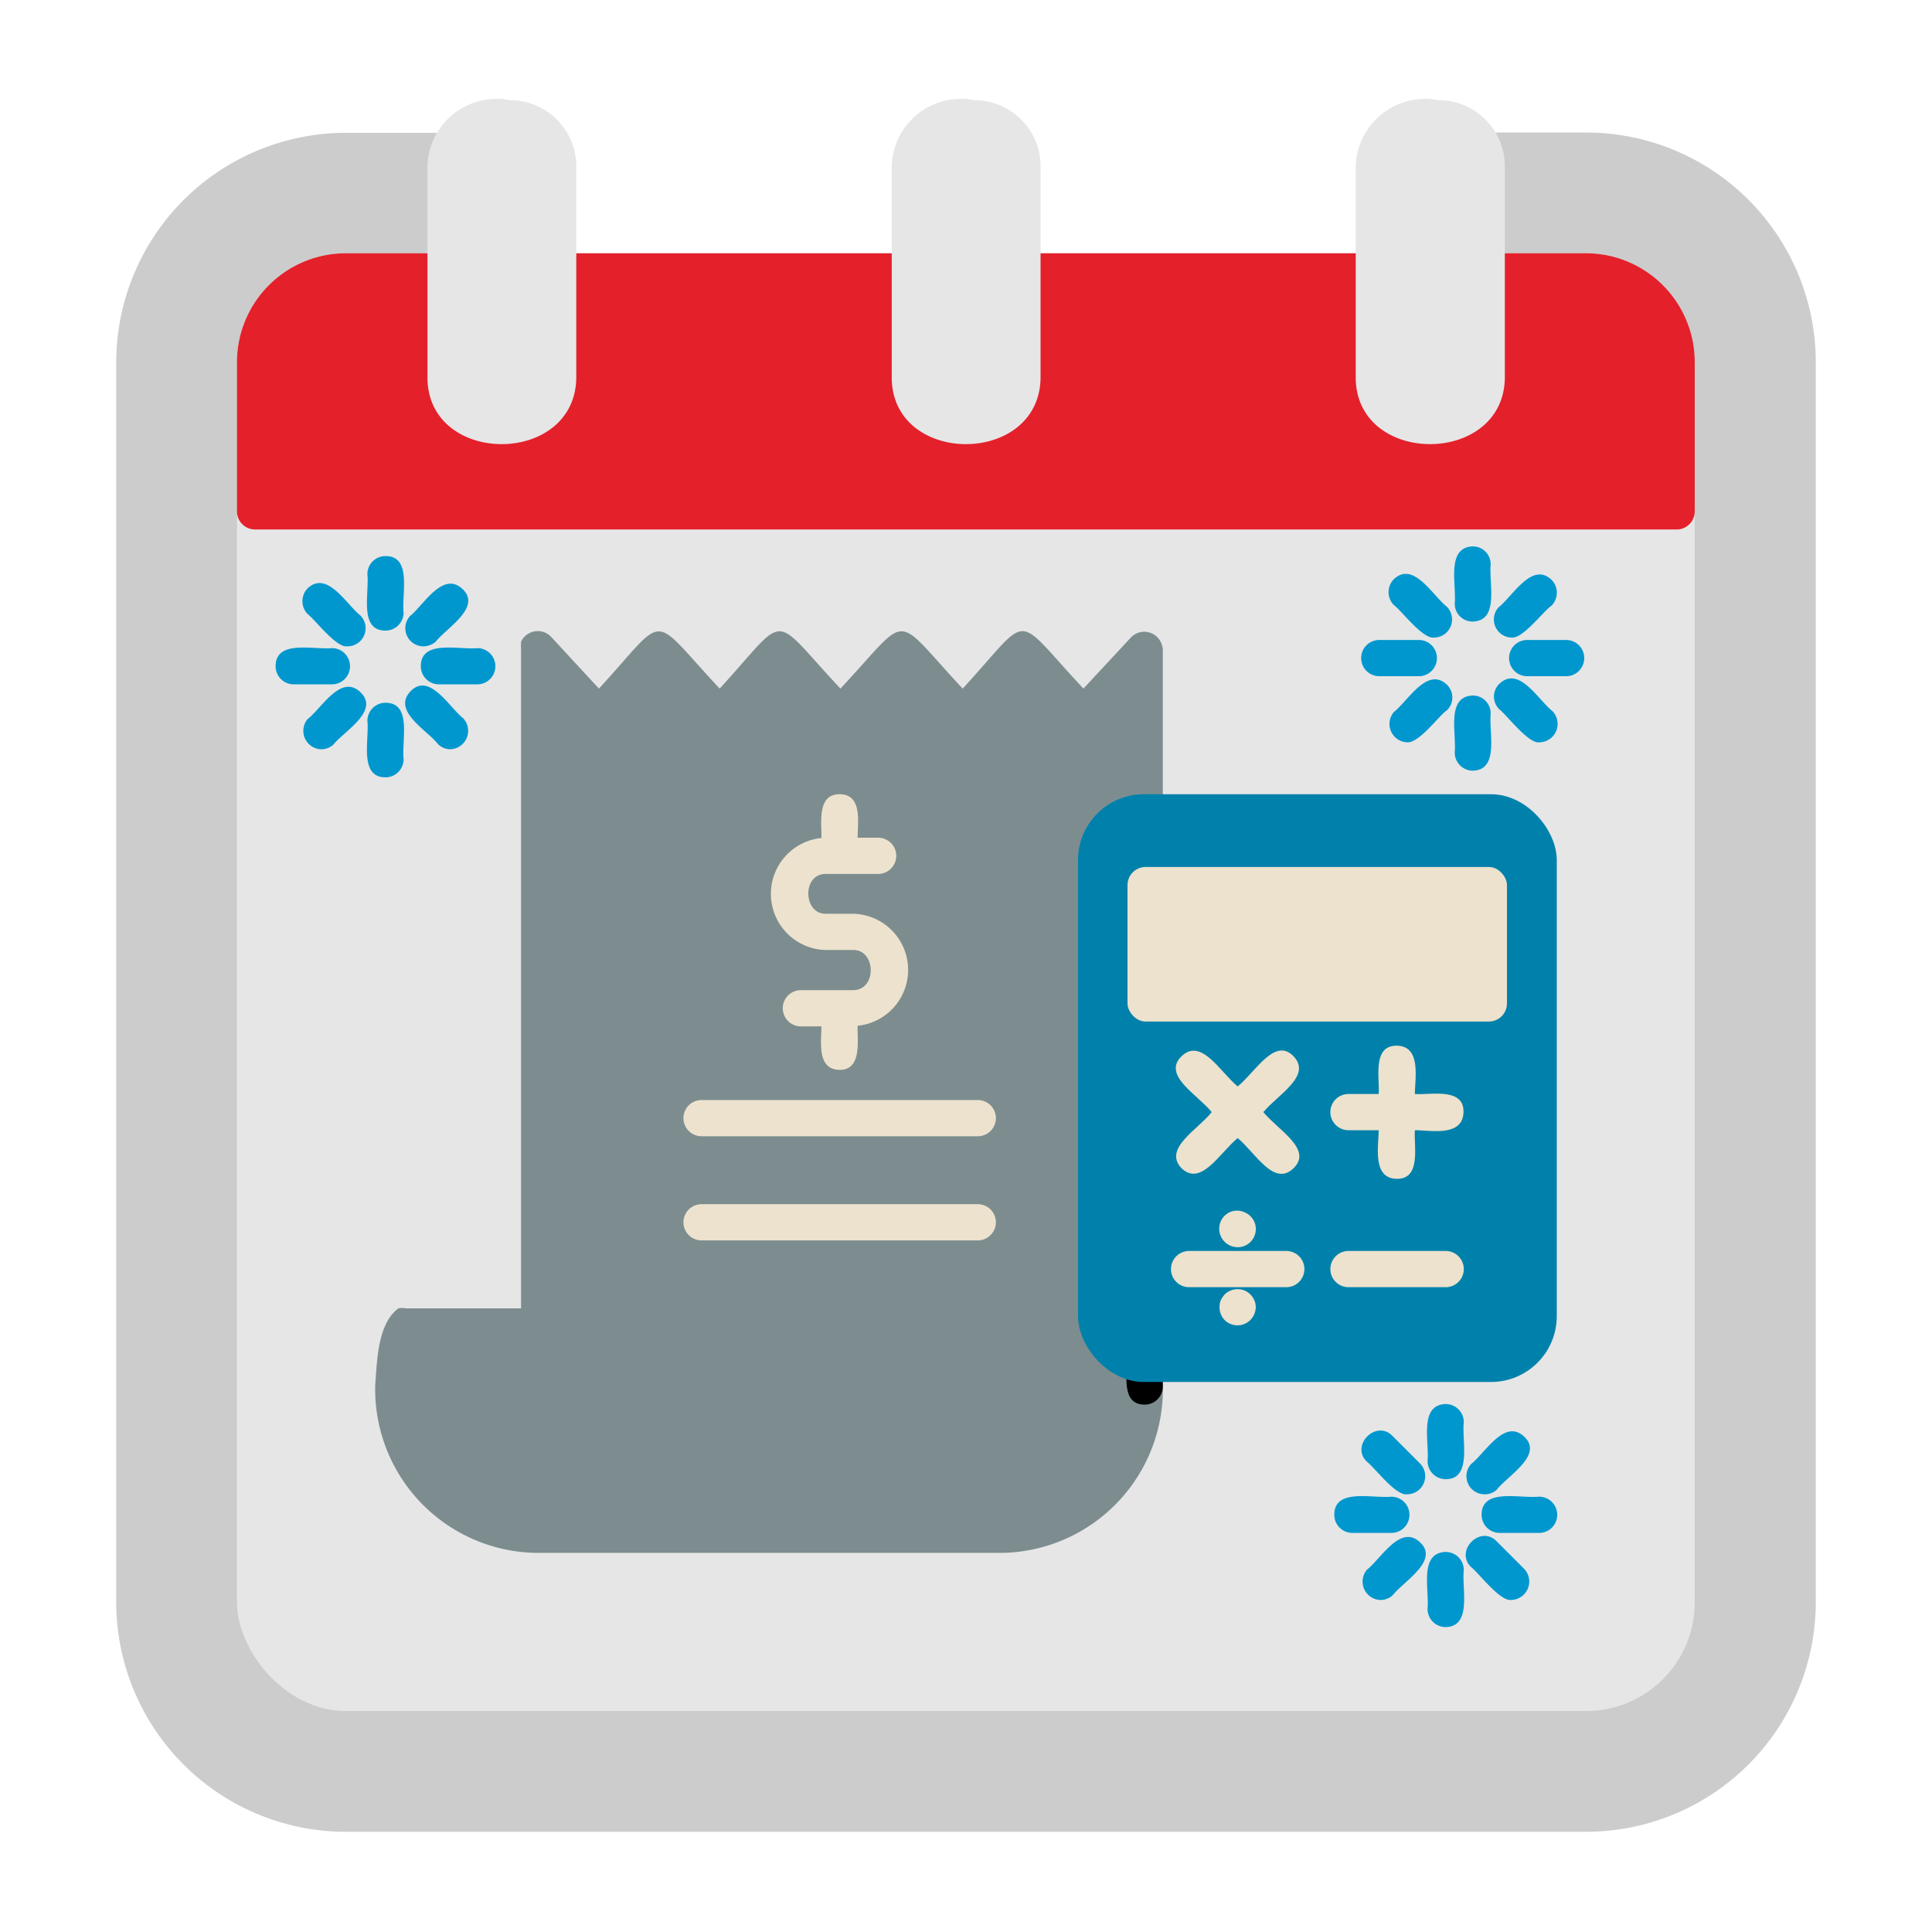
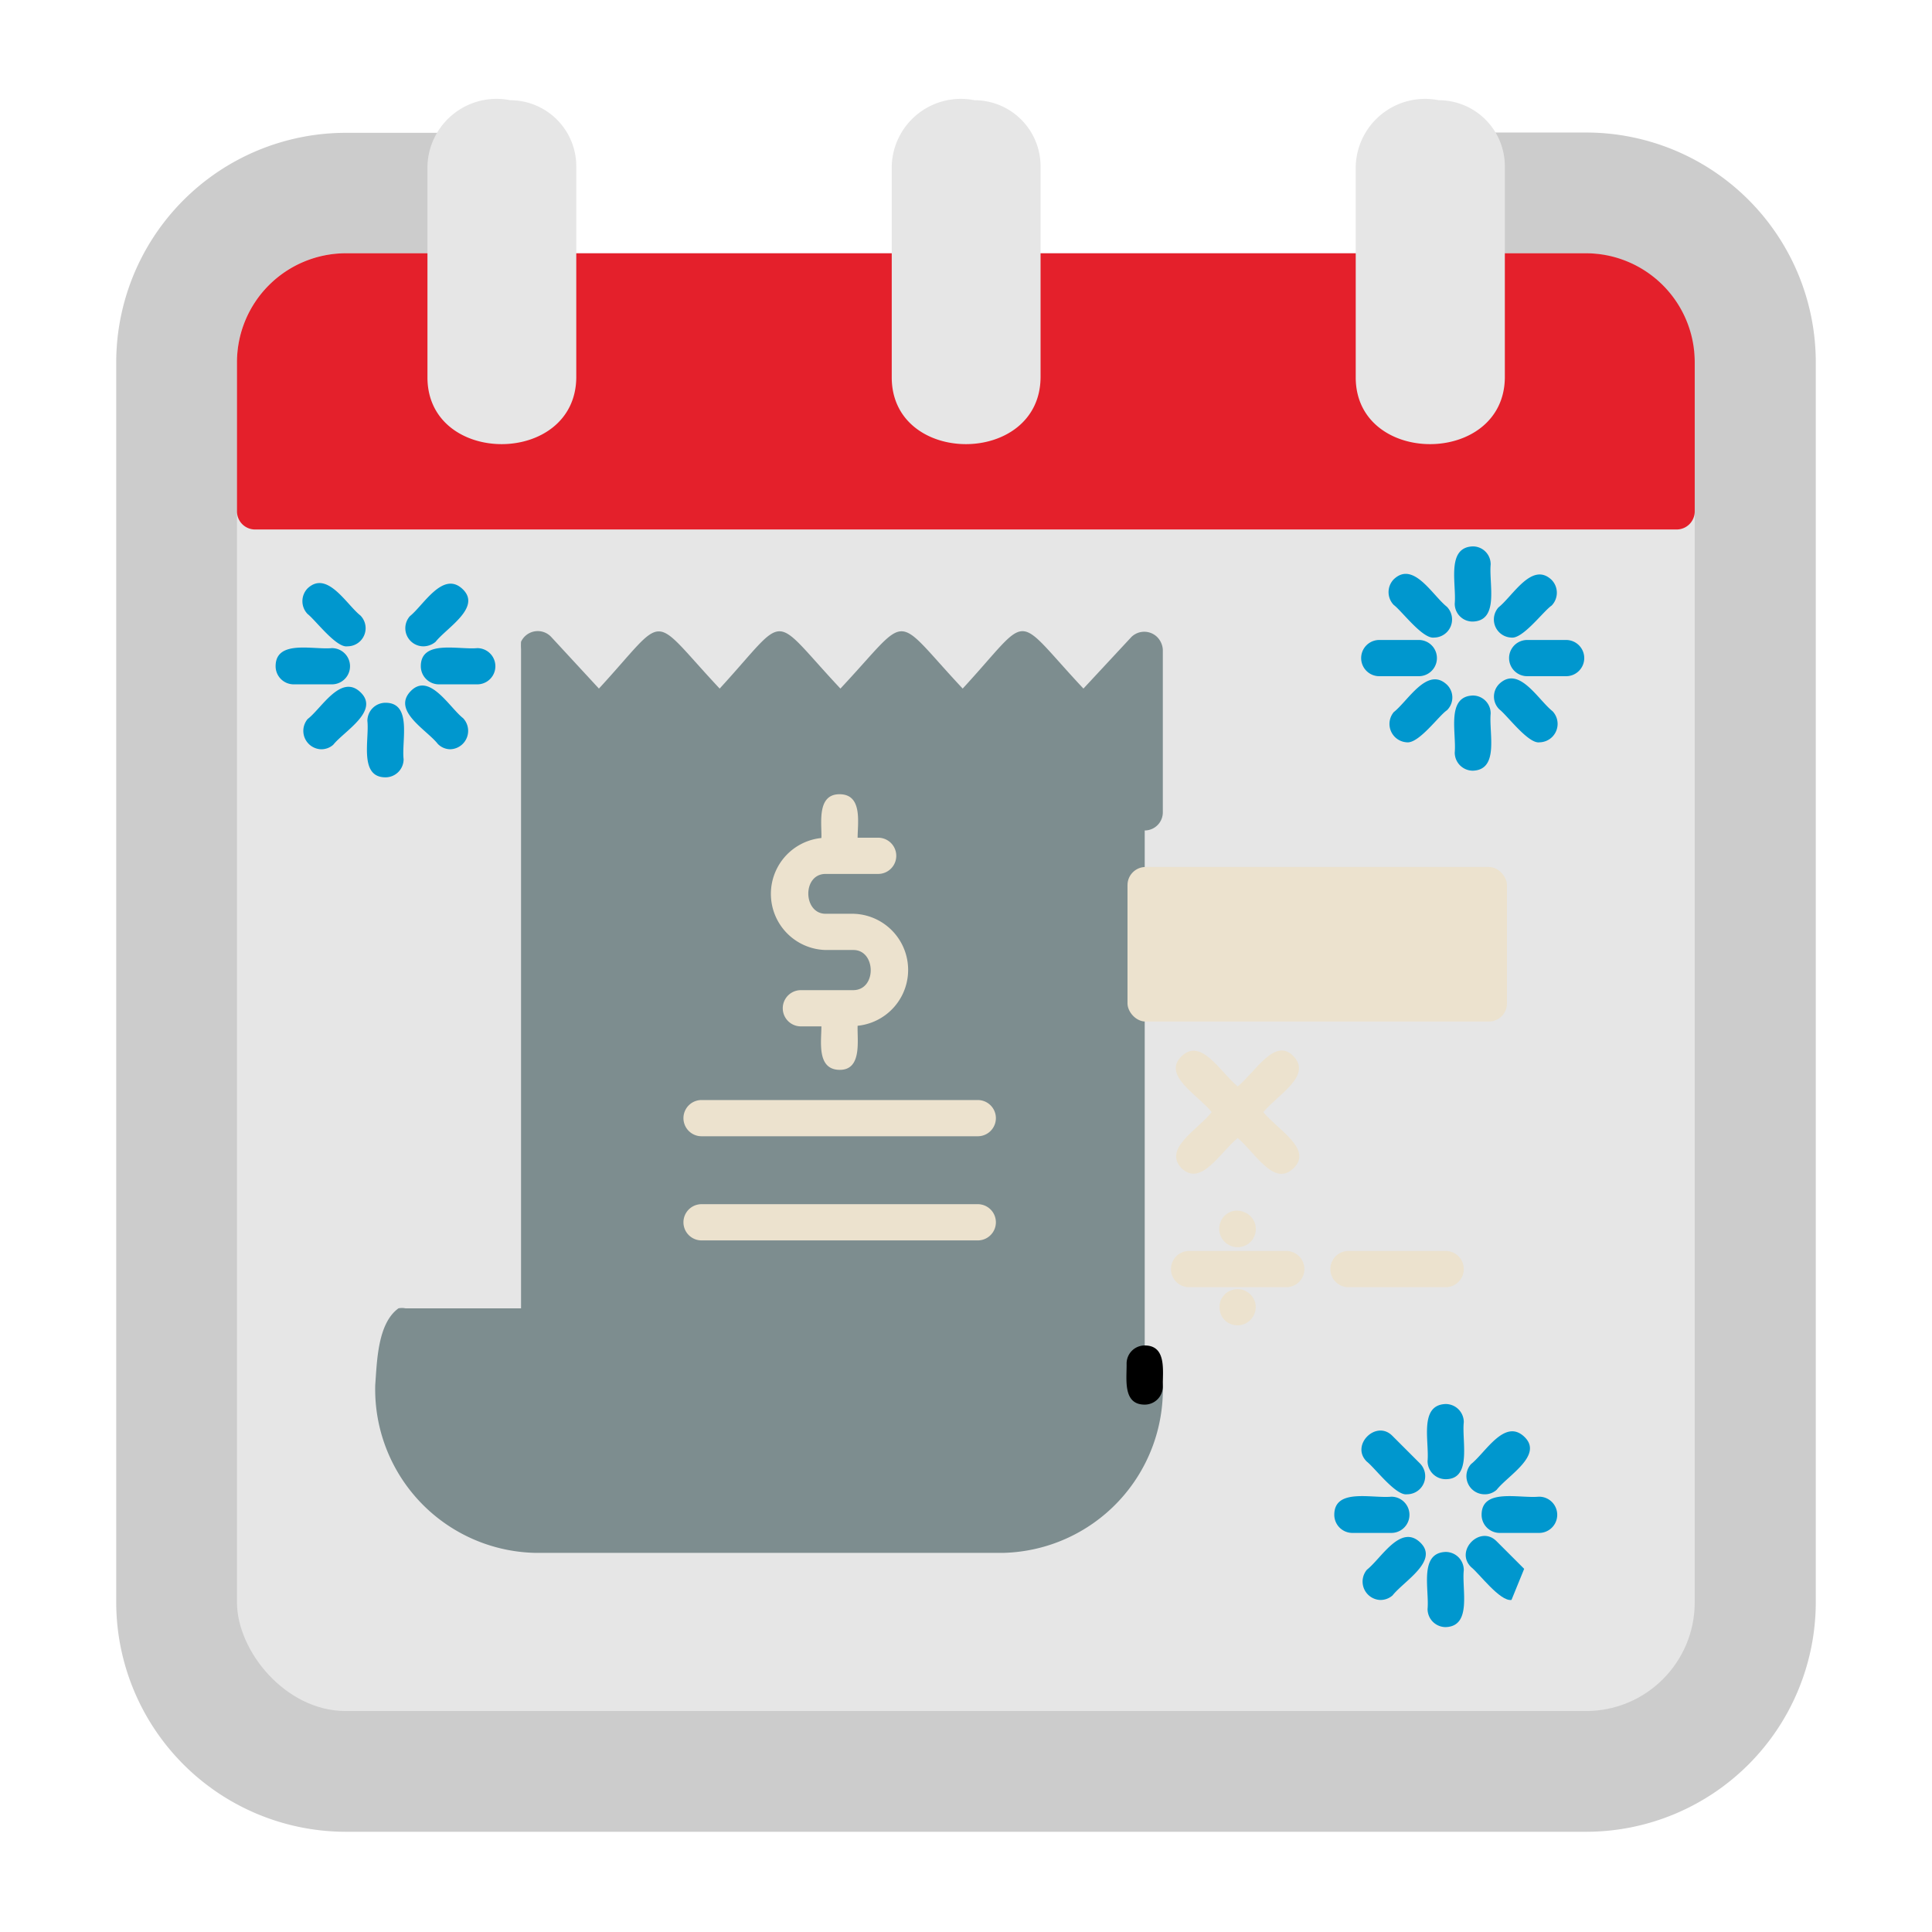
<svg xmlns="http://www.w3.org/2000/svg" viewBox="0 0 64 64">
  <defs>
    <style>.cls-1{fill:#ccc;}.cls-2{fill:#e6e6e6;}.cls-3{fill:#e4202b;}.cls-4{fill:#7d8d8f;}.cls-5{fill:#ece2ce;}.cls-6{fill:#0081ab;}.cls-7{fill:#0097ce;}</style>
  </defs>
  <g id="Layer_16" data-name="Layer 16">
    <path class="cls-1" d="M52.55,4.39H49.16a.61.61,0,0,0-.56.81c.1,0,0,3.63,0,3.74a.59.59,0,0,0,.6.65h3.29a2.41,2.41,0,0,1,2.4,2.4V53.08a2.41,2.41,0,0,1-2.4,2.4H11.45a2.41,2.41,0,0,1-2.4-2.4V12a2.41,2.41,0,0,1,2.4-2.4h3.31a.6.6,0,0,0,.6-.6c0-.07,0-3.85.05-3.79a.61.61,0,0,0-.56-.81h-3.4A7.61,7.61,0,0,0,3.85,12V53.08a7.61,7.61,0,0,0,7.6,7.6h41.1a7.61,7.61,0,0,0,7.6-7.6V12A7.61,7.61,0,0,0,52.55,4.39Z" />
    <rect class="cls-2" x="7.85" y="8.39" width="48.29" height="48.29" rx="3.6" />
    <path class="cls-3" d="M52.54,8.39H11.45A3.61,3.61,0,0,0,7.85,12v4.94a.6.6,0,0,0,.6.6H55.54a.6.6,0,0,0,.6-.6V12A3.61,3.61,0,0,0,52.54,8.39Z" />
    <path class="cls-2" d="M16.9,3.32A2.29,2.29,0,0,0,14.16,5.5v7c0,2.95,4.91,2.95,4.93,0v-7A2.19,2.19,0,0,0,16.9,3.32Z" />
    <path class="cls-2" d="M32.28,3.32A2.29,2.29,0,0,0,29.54,5.5v7c0,2.95,4.91,2.95,4.93,0v-7A2.19,2.19,0,0,0,32.28,3.32Z" />
    <path class="cls-2" d="M47.66,3.32A2.3,2.3,0,0,0,44.91,5.5v7c0,2.95,4.92,2.95,4.94,0v-7A2.19,2.19,0,0,0,47.66,3.32Z" />
    <path class="cls-4" d="M37.92,45.33h0V27.51a.6.6,0,0,0,.6-.6V21.52a.65.65,0,0,0-.19-.42.61.61,0,0,0-.85,0l-1.59,1.71c-2.38-2.54-1.67-2.53-4,0-2.37-2.53-1.68-2.53-4.05,0-2.37-2.53-1.68-2.53-4,0-2.37-2.53-1.68-2.52-4,0l-1.58-1.71a.61.61,0,0,0-1,.16,2,2,0,0,0,0,.24V43.34H13.43a.59.59,0,0,0-.23,0c-.69.5-.71,1.74-.77,2.54a5.42,5.42,0,0,0,5.27,5.56H33.26a5.42,5.42,0,0,0,5.26-5.56A.6.6,0,0,0,37.92,45.33Z" />
    <path d="M37.92,46.53c-.74,0-.59-.86-.6-1.36a.6.6,0,0,1,.6-.6c.74,0,.59.86.6,1.36A.6.6,0,0,1,37.92,46.53Z" />
    <path class="cls-5" d="M23.24,37.64h9.15a.6.6,0,0,0,0-1.2H23.24A.6.6,0,0,0,23.24,37.64Z" />
    <path class="cls-5" d="M32.39,39.89H23.24a.6.6,0,0,0,0,1.2h9.15A.6.6,0,0,0,32.39,39.89Z" />
    <path class="cls-5" d="M27.35,31.47h.92c.75,0,.78,1.32,0,1.33H26.53a.6.6,0,0,0,0,1.2h.68c0,.5-.16,1.43.6,1.44s.58-1,.6-1.46a1.86,1.86,0,0,0-.14-3.71h-.92c-.75,0-.78-1.32,0-1.32h1.74a.6.6,0,0,0,0-1.2h-.68c0-.5.17-1.44-.6-1.44s-.58,1-.6,1.45A1.86,1.86,0,0,0,27.35,31.47Z" />
-     <rect class="cls-6" x="35.71" y="26.31" width="15.86" height="19.47" rx="2.18" />
    <rect class="cls-5" x="37.35" y="28.72" width="12.57" height="5.12" rx="0.6" />
-     <path class="cls-5" d="M44.67,37.44h1c0,.52-.22,1.6.6,1.61s.56-1.09.6-1.61c.52,0,1.59.23,1.61-.6s-1.1-.56-1.61-.6c0-.51.22-1.59-.6-1.6s-.56,1.09-.6,1.6h-1A.6.6,0,0,0,44.67,37.44Z" />
    <path class="cls-5" d="M39.14,38.7c.65.62,1.27-.52,1.86-1,.59.49,1.2,1.63,1.85,1s-.52-1.27-1-1.86c.48-.58,1.62-1.2,1-1.85s-1.27.53-1.85,1c-.58-.48-1.21-1.63-1.86-1s.53,1.27,1,1.85C39.67,37.43,38.52,38.05,39.14,38.7Z" />
    <path class="cls-5" d="M47.89,41.44H44.67a.6.6,0,0,0,0,1.2h3.22A.6.6,0,0,0,47.89,41.44Z" />
    <path class="cls-5" d="M42.61,41.44H39.39a.6.6,0,0,0,0,1.2h3.22A.6.6,0,0,0,42.61,41.44Z" />
    <path class="cls-5" d="M40.77,40.14a.69.69,0,0,0-.2.13.61.61,0,0,0,.2,1,.6.6,0,0,0,.46-1.11A.61.61,0,0,0,40.77,40.14Z" />
    <path class="cls-5" d="M41.42,42.88a.59.59,0,0,0-.19-.13.61.61,0,0,0-.46,0,.53.53,0,0,0-.2.13.8.8,0,0,0-.13.19.66.66,0,0,0,0,.46.57.57,0,0,0,.33.33.6.6,0,0,0,.78-.33.57.57,0,0,0,0-.46A.59.59,0,0,0,41.42,42.88Z" />
-     <path class="cls-7" d="M12.77,20.89c-.89,0-.53-1.25-.6-1.87a.6.6,0,0,1,.6-.6c.89,0,.53,1.26.6,1.87A.6.6,0,0,1,12.77,20.89Z" />
    <path class="cls-7" d="M12.77,25.75c-.89,0-.53-1.26-.6-1.87a.6.6,0,0,1,.6-.6c.89,0,.53,1.25.6,1.87A.6.6,0,0,1,12.77,25.75Z" />
    <path class="cls-7" d="M14,21.41a.6.6,0,0,1-.42-1c.45-.36,1.09-1.51,1.74-.9s-.53,1.29-.89,1.75A.63.63,0,0,1,14,21.41Z" />
    <path class="cls-7" d="M15.81,22.67H14.54a.6.6,0,0,1-.6-.6c0-.89,1.25-.54,1.87-.6A.6.6,0,0,1,15.81,22.67Z" />
    <path class="cls-7" d="M14.92,24.82a.58.58,0,0,1-.42-.18c-.36-.46-1.52-1.09-.9-1.74s1.29.54,1.74.89A.61.61,0,0,1,14.92,24.82Z" />
    <path class="cls-7" d="M10.62,24.82a.61.61,0,0,1-.43-1c.46-.35,1.1-1.51,1.75-.89s-.54,1.29-.9,1.74A.59.59,0,0,1,10.62,24.82Z" />
    <path class="cls-7" d="M11,22.67H9.73a.6.6,0,0,1-.6-.6c0-.89,1.25-.54,1.86-.6A.6.6,0,0,1,11,22.67Z" />
    <path class="cls-7" d="M11.51,21.41c-.37.06-1.06-.87-1.32-1.07a.61.61,0,0,1,0-.85c.65-.61,1.29.54,1.75.9A.6.6,0,0,1,11.51,21.41Z" />
    <path class="cls-7" d="M48.79,20.59a.59.59,0,0,1-.6-.6c.06-.64-.29-1.86.6-1.89a.59.59,0,0,1,.59.6C49.32,19.35,49.67,20.56,48.79,20.59Z" />
    <path class="cls-7" d="M48.79,25.53a.6.6,0,0,1-.6-.6c.06-.65-.29-1.86.6-1.89a.59.59,0,0,1,.59.6C49.32,24.29,49.67,25.5,48.79,25.53Z" />
    <path class="cls-7" d="M50.06,21.12a.6.6,0,0,1-.42-1c.48-.38,1.11-1.53,1.76-.91a.61.61,0,0,1,0,.85C51.13,20.24,50.44,21.18,50.06,21.12Z" />
    <path class="cls-7" d="M51.88,22.4H50.59a.6.6,0,0,1,0-1.2h1.29A.6.6,0,0,1,51.88,22.4Z" />
    <path class="cls-7" d="M51,24.59c-.37.06-1.07-.89-1.33-1.09a.59.59,0,0,1,0-.85c.65-.61,1.28.53,1.76.91A.61.61,0,0,1,51,24.59Z" />
    <path class="cls-7" d="M46.6,24.59a.61.61,0,0,1-.43-1c.48-.38,1.11-1.52,1.76-.91a.59.59,0,0,1,0,.85C47.67,23.7,47,24.64,46.6,24.59Z" />
    <path class="cls-7" d="M47,22.4H45.69a.6.6,0,0,1,0-1.2H47A.6.6,0,0,1,47,22.4Z" />
    <path class="cls-7" d="M47.51,21.12c-.38.06-1.08-.89-1.34-1.08a.61.61,0,0,1,0-.85c.65-.62,1.28.53,1.76.91A.6.6,0,0,1,47.51,21.12Z" />
    <path class="cls-7" d="M47.89,49a.6.6,0,0,1-.6-.6c.06-.65-.29-1.86.6-1.89a.6.6,0,0,1,.6.6C48.42,47.74,48.77,49,47.89,49Z" />
    <path class="cls-7" d="M47.89,53.9a.6.6,0,0,1-.6-.6c.06-.65-.29-1.86.6-1.89a.6.6,0,0,1,.6.6C48.42,52.66,48.77,53.87,47.89,53.9Z" />
    <path class="cls-7" d="M49.16,49.5a.6.6,0,0,1-.43-1c.48-.38,1.11-1.52,1.76-.91s-.53,1.28-.91,1.76A.58.58,0,0,1,49.16,49.5Z" />
    <path class="cls-7" d="M51,50.78H49.68a.6.6,0,0,1-.6-.6c0-.89,1.24-.54,1.89-.6A.6.6,0,0,1,51,50.78Z" />
-     <path class="cls-7" d="M50.07,53c-.38.06-1.08-.89-1.34-1.09-.55-.54.31-1.41.85-.85l.91.91A.61.61,0,0,1,50.07,53Z" />
+     <path class="cls-7" d="M50.07,53c-.38.06-1.08-.89-1.34-1.09-.55-.54.31-1.41.85-.85l.91.91Z" />
    <path class="cls-7" d="M45.7,53a.61.61,0,0,1-.42-1c.48-.38,1.11-1.52,1.76-.91s-.53,1.28-.91,1.76A.6.6,0,0,1,45.7,53Z" />
    <path class="cls-7" d="M46.09,50.78H44.8a.6.6,0,0,1-.6-.6c0-.89,1.24-.54,1.89-.6A.6.6,0,0,1,46.09,50.78Z" />
    <path class="cls-7" d="M46.61,49.5c-.37.06-1.07-.88-1.33-1.08-.56-.54.31-1.41.85-.85l.91.91A.6.6,0,0,1,46.61,49.5Z" />
  </g>
</svg>